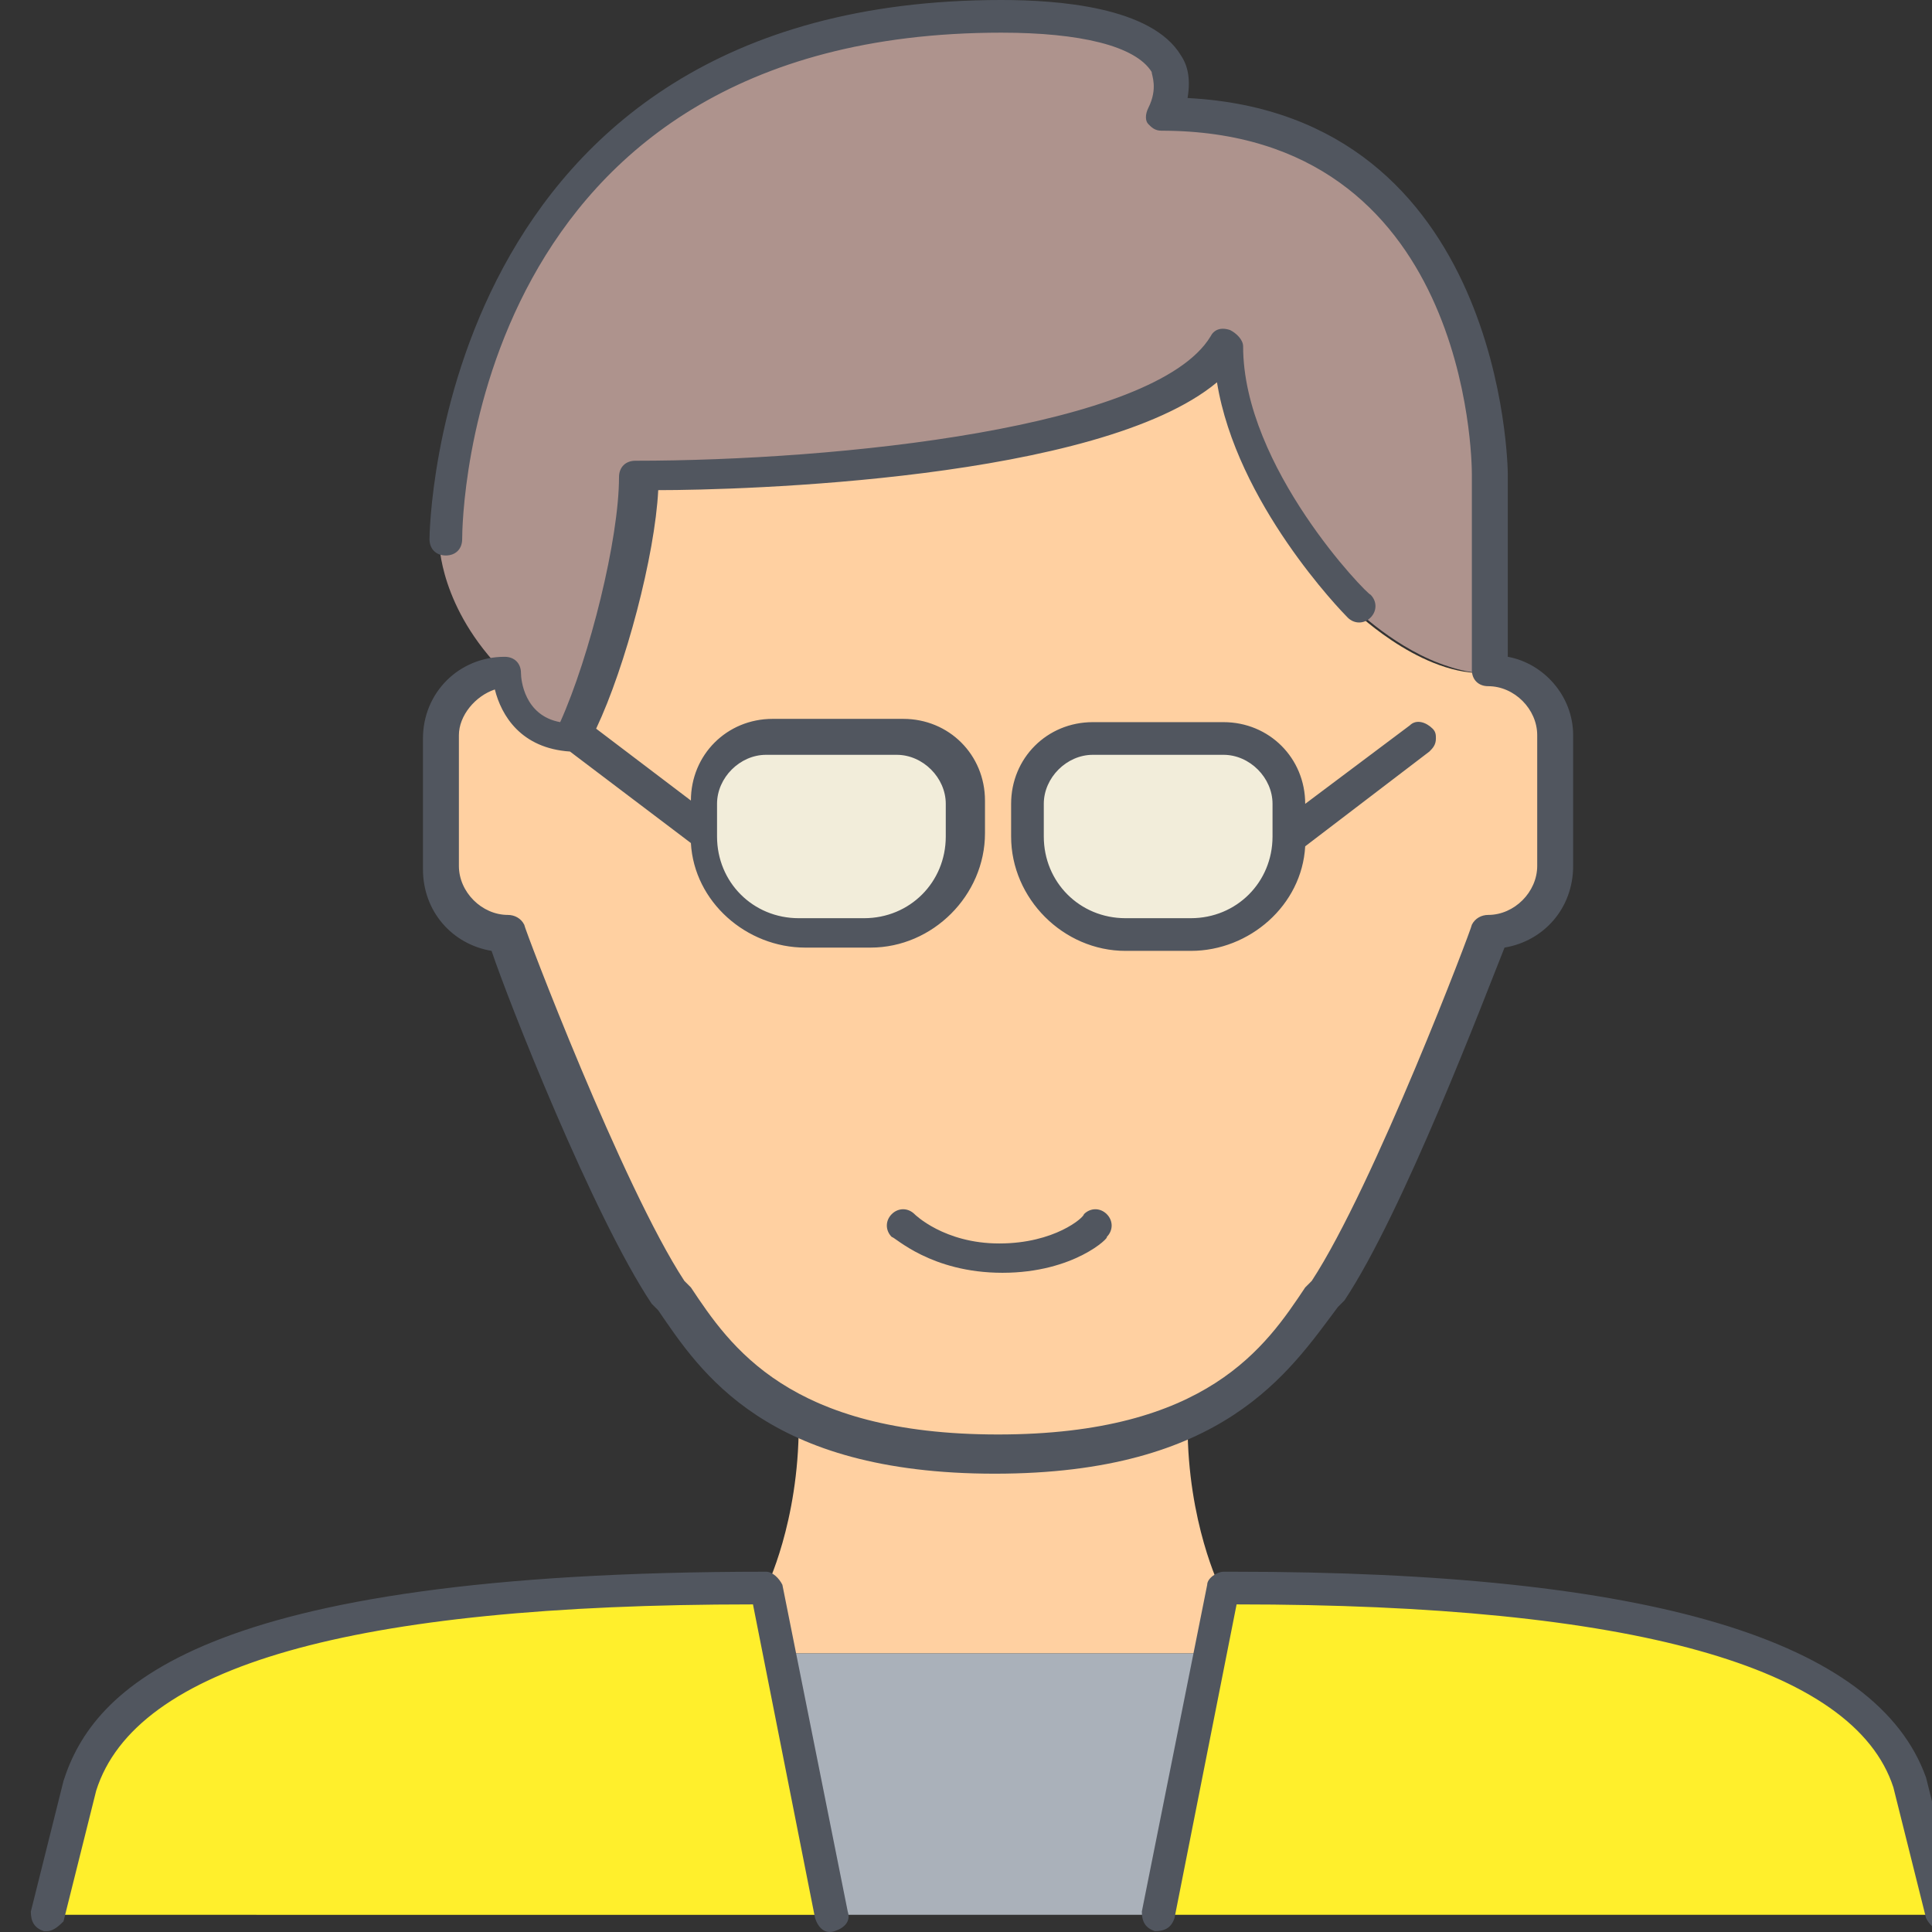
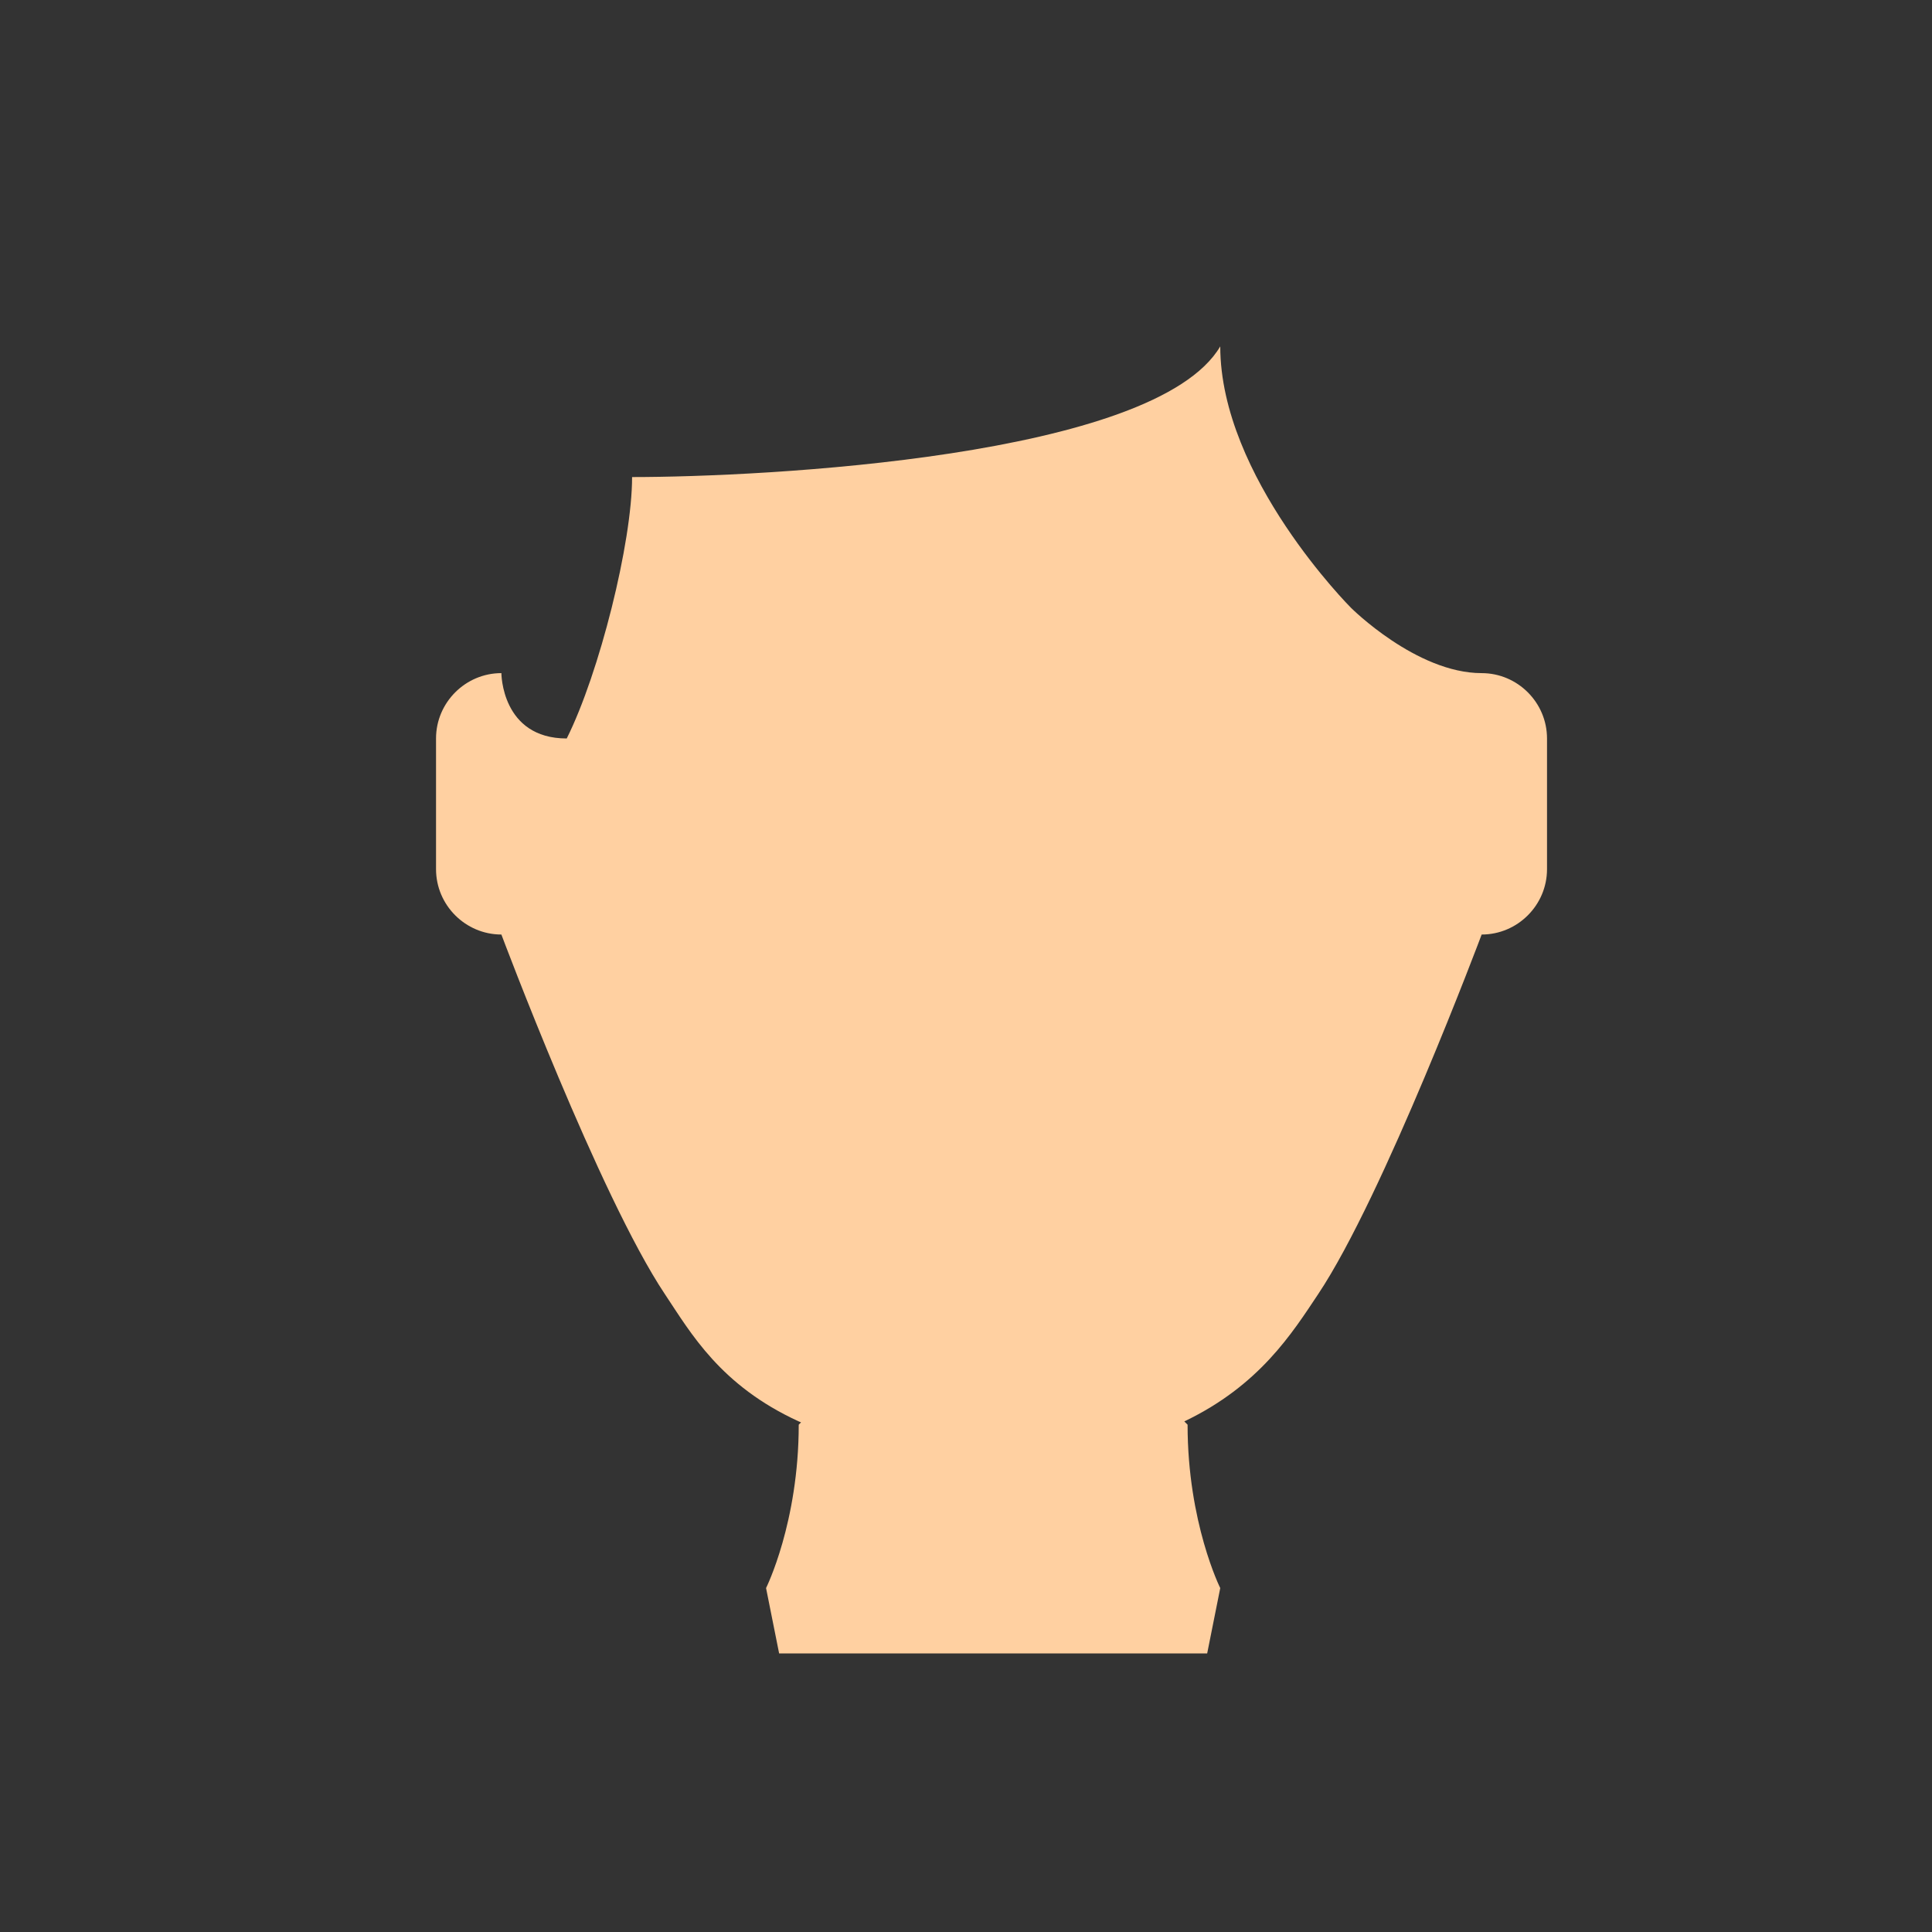
<svg xmlns="http://www.w3.org/2000/svg" version="1.1" id="Layer_1" x="0px" y="0px" width="595.281px" height="595.396px" viewBox="0 0 595.281 595.396" xml:space="preserve">
  <rect x="0" y="0" width="595.281" height="595.396" fill="#333333" stroke="none" />
  <g transform="translate(1 1)">
    <path fill="#FFD0A1" d="M271.278,445.015c-10.067-2.015-18.122-5.034-25.169-8.056l-1.006,1.007 c0,30.203-10.068,50.341-10.068,50.341l4.027,20.137h1.006h129.877h1.006l4.026-20.137l0,0c0,0-10.065-20.138-10.065-50.341 l-1.008-1.007c-7.047,3.021-15.103,6.041-25.17,8.056c10.067-2.015,18.123-5.034,25.17-8.056 c23.157-11.074,33.225-27.184,41.278-39.266c20.138-30.203,50.341-110.748,50.341-110.748c11.075,0,20.137-9.062,20.137-20.136 v-40.271c0-11.075-9.062-20.136-20.137-20.136c-20.136,0-40.271-20.137-40.271-20.137s-40.271-40.271-40.271-80.544 c-20.136,34.231-140.953,40.272-181.224,40.272c0,20.136-10.068,60.408-20.136,80.544c-20.137,0-20.137-20.136-20.137-20.136 c-11.075,0-20.136,9.061-20.136,20.136v40.271c0,11.075,9.061,20.137,20.136,20.137c0,0,30.204,80.544,50.34,110.748 c8.055,12.082,17.116,28.19,41.279,39.266C252.148,439.98,261.211,443.001,271.278,445.015z" />
-     <path fill="#FFEF2C" d="M239.061,508.443l16.108,80.544H13.537l10.067-40.271c10.068-30.203,50.34-60.407,211.428-60.407 L239.061,508.443z M587.414,548.715l10.068,40.271H355.849l16.109-80.545l4.025-20.136 C537.074,488.307,578.353,520.524,587.414,548.715z" />
-     <path fill="#AE938D" d="M174.625,226.539c-20.136,0-20.136-20.136-20.136-20.136c-20.136-20.137-20.136-40.271-20.136-40.271 s0-161.089,171.156-161.089c36.244,0,60.408,10.067,50.34,30.204c100.681,0,100.681,110.748,100.681,110.748v60.408 c-4.027,0-8.056-1.006-11.074-2.014c-16.109-5.034-29.199-18.123-29.199-18.123s-40.271-40.271-40.271-80.544 c-20.136,34.23-140.952,40.271-181.223,40.271C194.762,166.132,184.693,206.403,174.625,226.539" />
-     <path fill="#F2EDDA" d="M396.121,246.675v10.067c0,17.116-13.088,30.204-30.203,30.204h-20.137 c-17.115,0-30.203-13.088-30.203-30.204v-10.067c0-11.075,9.061-20.136,20.135-20.136h40.271 C387.06,226.539,396.121,235.6,396.121,246.675z M295.441,246.675v10.067c0,17.116-13.088,30.204-30.204,30.204H245.1 c-17.116,0-30.204-13.088-30.204-30.204v-10.067c0-11.075,9.061-20.136,20.136-20.136h40.271 C286.38,226.539,295.441,235.6,295.441,246.675z" />
-     <polygon fill="#AAB1BA" points="305.509,588.987 355.849,588.987 371.958,508.443 370.951,508.443 305.509,508.443 240.067,508.443 239.061,508.443 255.169,588.987 " />
  </g>
-   <path fill="#51565F" d="M598.482,595.021c-2.015,0-4.027-2.015-5.035-4.026l-10.066-40.271 c-12.082-37.252-80.545-56.383-202.367-56.383l-19.129,96.653c-1.006,3.021-3.021,4.026-6.041,4.026 c-3.021-1.007-4.026-3.021-4.026-6.041l20.137-100.681c0-2.014,3.02-4.025,5.035-4.025c1.006,0,2.014,0,3.02,0 c128.871,0,198.34,21.143,213.441,63.429l10.067,40.271c1.007,3.021-1.006,5.033-4.026,6.04 C599.488,595.021,598.482,595.021,598.482,595.021z M14.537,595.021h-1.006c-3.021-1.007-4.027-3.021-4.027-6.041l10.067-40.271 c9.062-28.188,41.279-64.435,216.462-64.435c2.014,0,4.027,2.014,5.034,4.025l20.135,100.681c1.006,3.021-1.006,5.034-4.027,6.041 c-3.02,1.007-5.034-1.007-6.041-4.026l-19.129-96.653c-123.836,0-190.285,19.13-202.367,57.389L19.569,592 C18.565,593.008,16.551,595.021,14.537,595.021z M306.509,454.069c-70.476,0-90.612-31.21-103.7-50.34l-2.014-2.016 c-18.123-27.184-44.3-93.632-49.333-108.733c-12.082-2.015-21.143-12.082-21.143-25.17v-40.271 c0-14.096,11.075-25.169,25.169-25.169c3.021,0,5.034,2.014,5.034,5.034c0,2.014,1.007,13.088,12.082,15.102 c9.061-20.136,18.122-56.381,18.122-75.51c0-3.021,2.014-5.035,5.035-5.035c62.422,0,160.081-10.067,177.196-38.259 c1.008-2.014,3.021-3.02,6.041-2.014c2.014,1.006,4.027,3.021,4.027,5.034c0,37.251,38.258,76.517,39.266,76.517 c2.014,2.014,2.014,5.034,0,7.047c-2.014,2.014-5.035,2.014-7.047,0c-2.017-2.014-34.232-35.238-40.273-72.489 c-36.244,30.204-146.993,33.224-172.163,33.224c-1.006,20.136-10.067,54.367-19.128,73.496l29.197,22.149 c0-14.095,11.075-25.169,25.17-25.169h40.271c14.095,0,25.169,11.075,25.169,25.169v10.068c0,19.129-16.108,35.237-35.238,35.237 h-20.136c-18.123,0-34.231-14.096-35.239-32.217l-37.251-28.19c-15.102-1.007-21.143-11.075-23.157-19.129 c-6.041,2.014-11.075,8.055-11.075,14.096v40.271c0,8.055,7.047,15.102,15.102,15.102c2.014,0,4.027,1.006,5.034,3.021 c0,1.006,30.204,80.545,49.333,109.74l2.014,2.015c12.082,18.121,30.204,45.306,94.64,45.306c64.435,0,82.558-27.185,94.64-45.306 l2.014-2.015c19.129-29.197,49.332-108.734,49.332-109.74c1.006-2.015,3.021-3.021,5.035-3.021c8.055,0,15.102-7.047,15.102-15.102 v-40.271c0-8.055-7.047-15.102-15.102-15.102c-3.021,0-5.035-2.014-5.035-5.035v-60.408c0-4.027-1.006-105.714-95.646-105.714 c-2.014,0-3.02-1.006-4.024-2.014c-1.008-1.006-1.008-3.021,0-5.034c3.02-6.041,1.006-10.068,1.006-11.075 c-5.035-8.055-22.15-12.082-46.313-12.082c-164.108,0-166.123,150.014-166.123,156.055c0,3.021-2.014,5.034-5.034,5.034l0,0 c-3.021,0-5.035-2.014-5.035-5.034C132.33,164.108,134.344,0,308.519,0c17.117,0,46.313,2.014,55.375,17.116 c2.015,3.02,3.021,7.047,2.015,13.088c97.658,5.034,98.666,114.775,98.666,115.781v56.381c11.076,2.014,20.137,12.082,20.137,24.163 V266.8c0,13.087-9.061,23.157-21.143,25.169c-6.041,15.103-31.211,81.551-49.334,108.734l-2.015,2.016 C397.121,422.857,376.984,454.069,306.509,454.069z M220.932,257.743c0,14.096,11.075,25.169,25.169,25.169h20.137 c14.095,0,25.169-11.075,25.169-25.169v-10.068c0-8.055-7.047-15.102-15.102-15.102h-40.271c-8.055,0-15.102,7.047-15.102,15.102 V257.743L220.932,257.743L220.932,257.743z M366.917,292.981H346.78c-19.129,0-35.238-16.108-35.238-35.239v-10.067 c0-14.096,11.074-25.169,25.17-25.169h40.271c14.096,0,25.17,11.075,25.17,25.169l32.217-24.163 c2.014-2.014,5.035-1.006,7.047,1.006c1.008,1.006,1.008,2.014,1.008,3.021c0,2.014-1.008,3.02-2.014,4.027l-38.26,29.197 C401.148,278.886,385.039,292.981,366.917,292.981z M336.712,232.572c-8.055,0-15.102,7.047-15.102,15.102v10.067 c0,14.096,11.075,25.17,25.17,25.17h20.137c14.096,0,25.17-11.074,25.17-25.17l0,0l0,0v-10.067c0-8.055-7.047-15.102-15.104-15.102 H336.712z M308.887,392.167c-22.084,0-33.126-11.043-34.13-11.043c-2.008-2.009-2.008-5.021,0-7.026c2.008-2.007,5.02-2.008,7.026,0 l0,0c0,0,9.035,9.034,26.101,9.034c17.065,0,26.102-8.031,26.102-9.034c2.008-2.008,5.02-2.008,7.024,0 c2.011,2.008,2.011,5.02,0,7.026C342.014,381.124,330.971,392.167,308.887,392.167z" />
</svg>